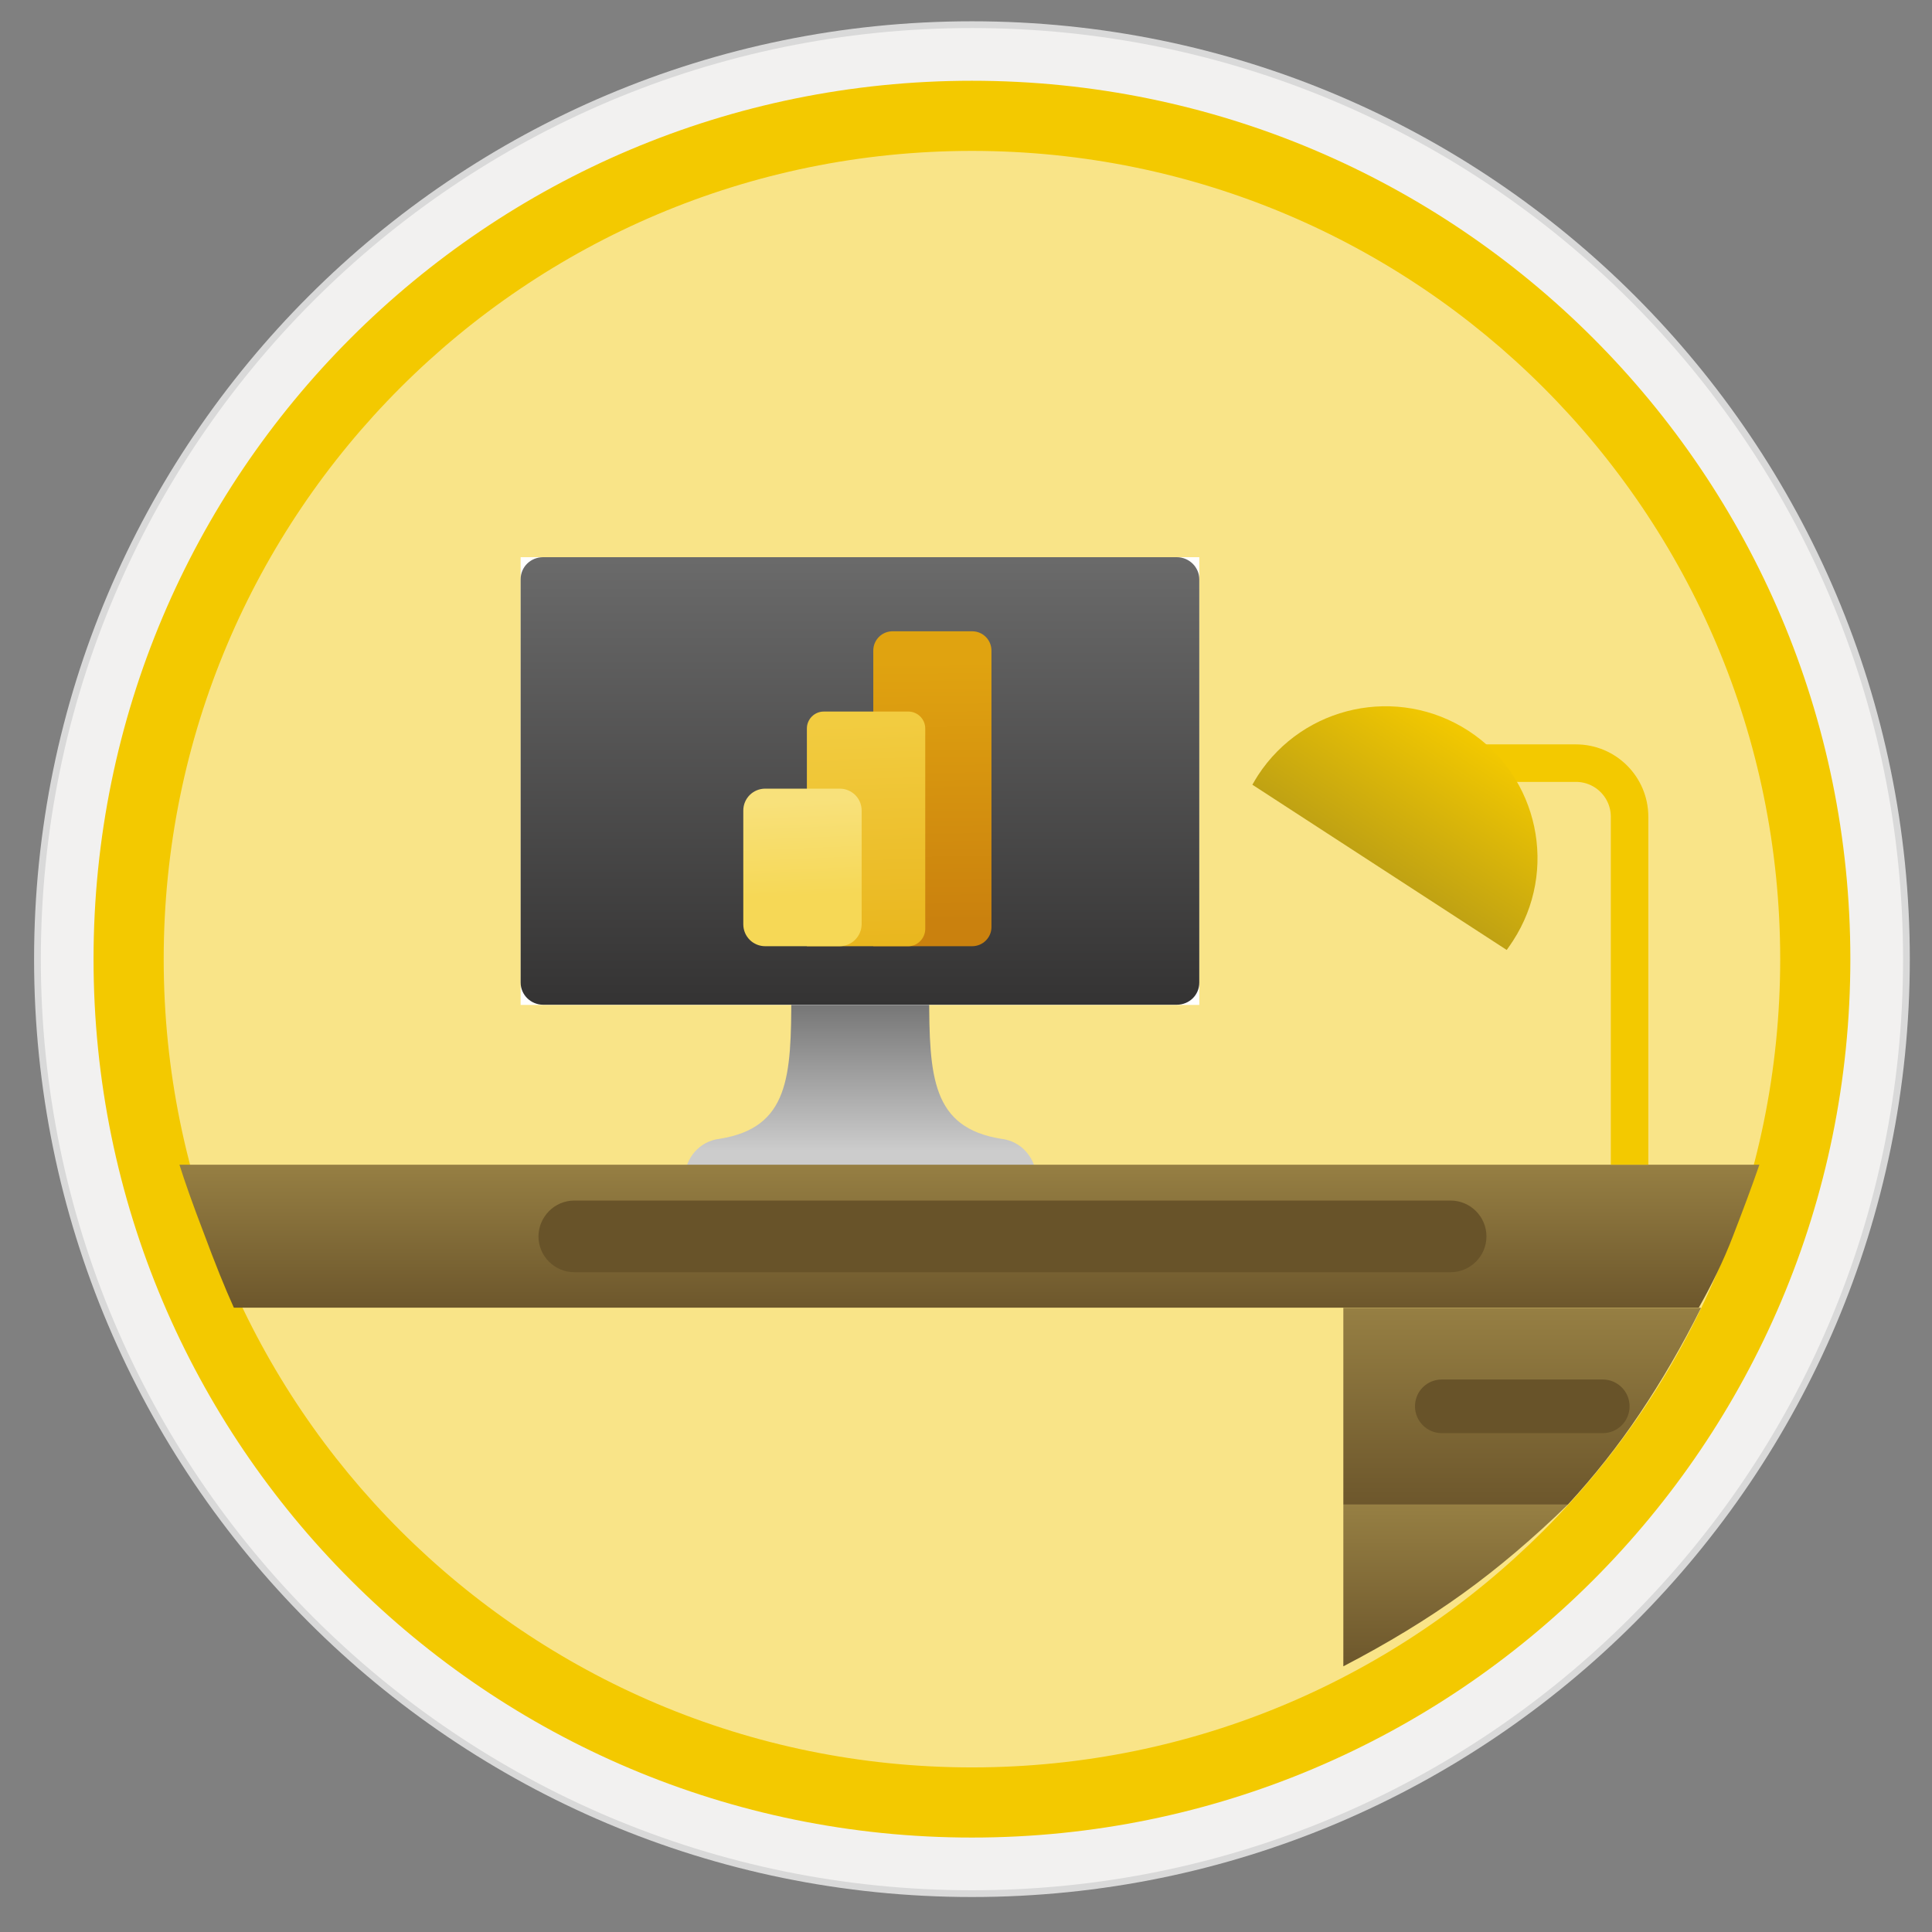
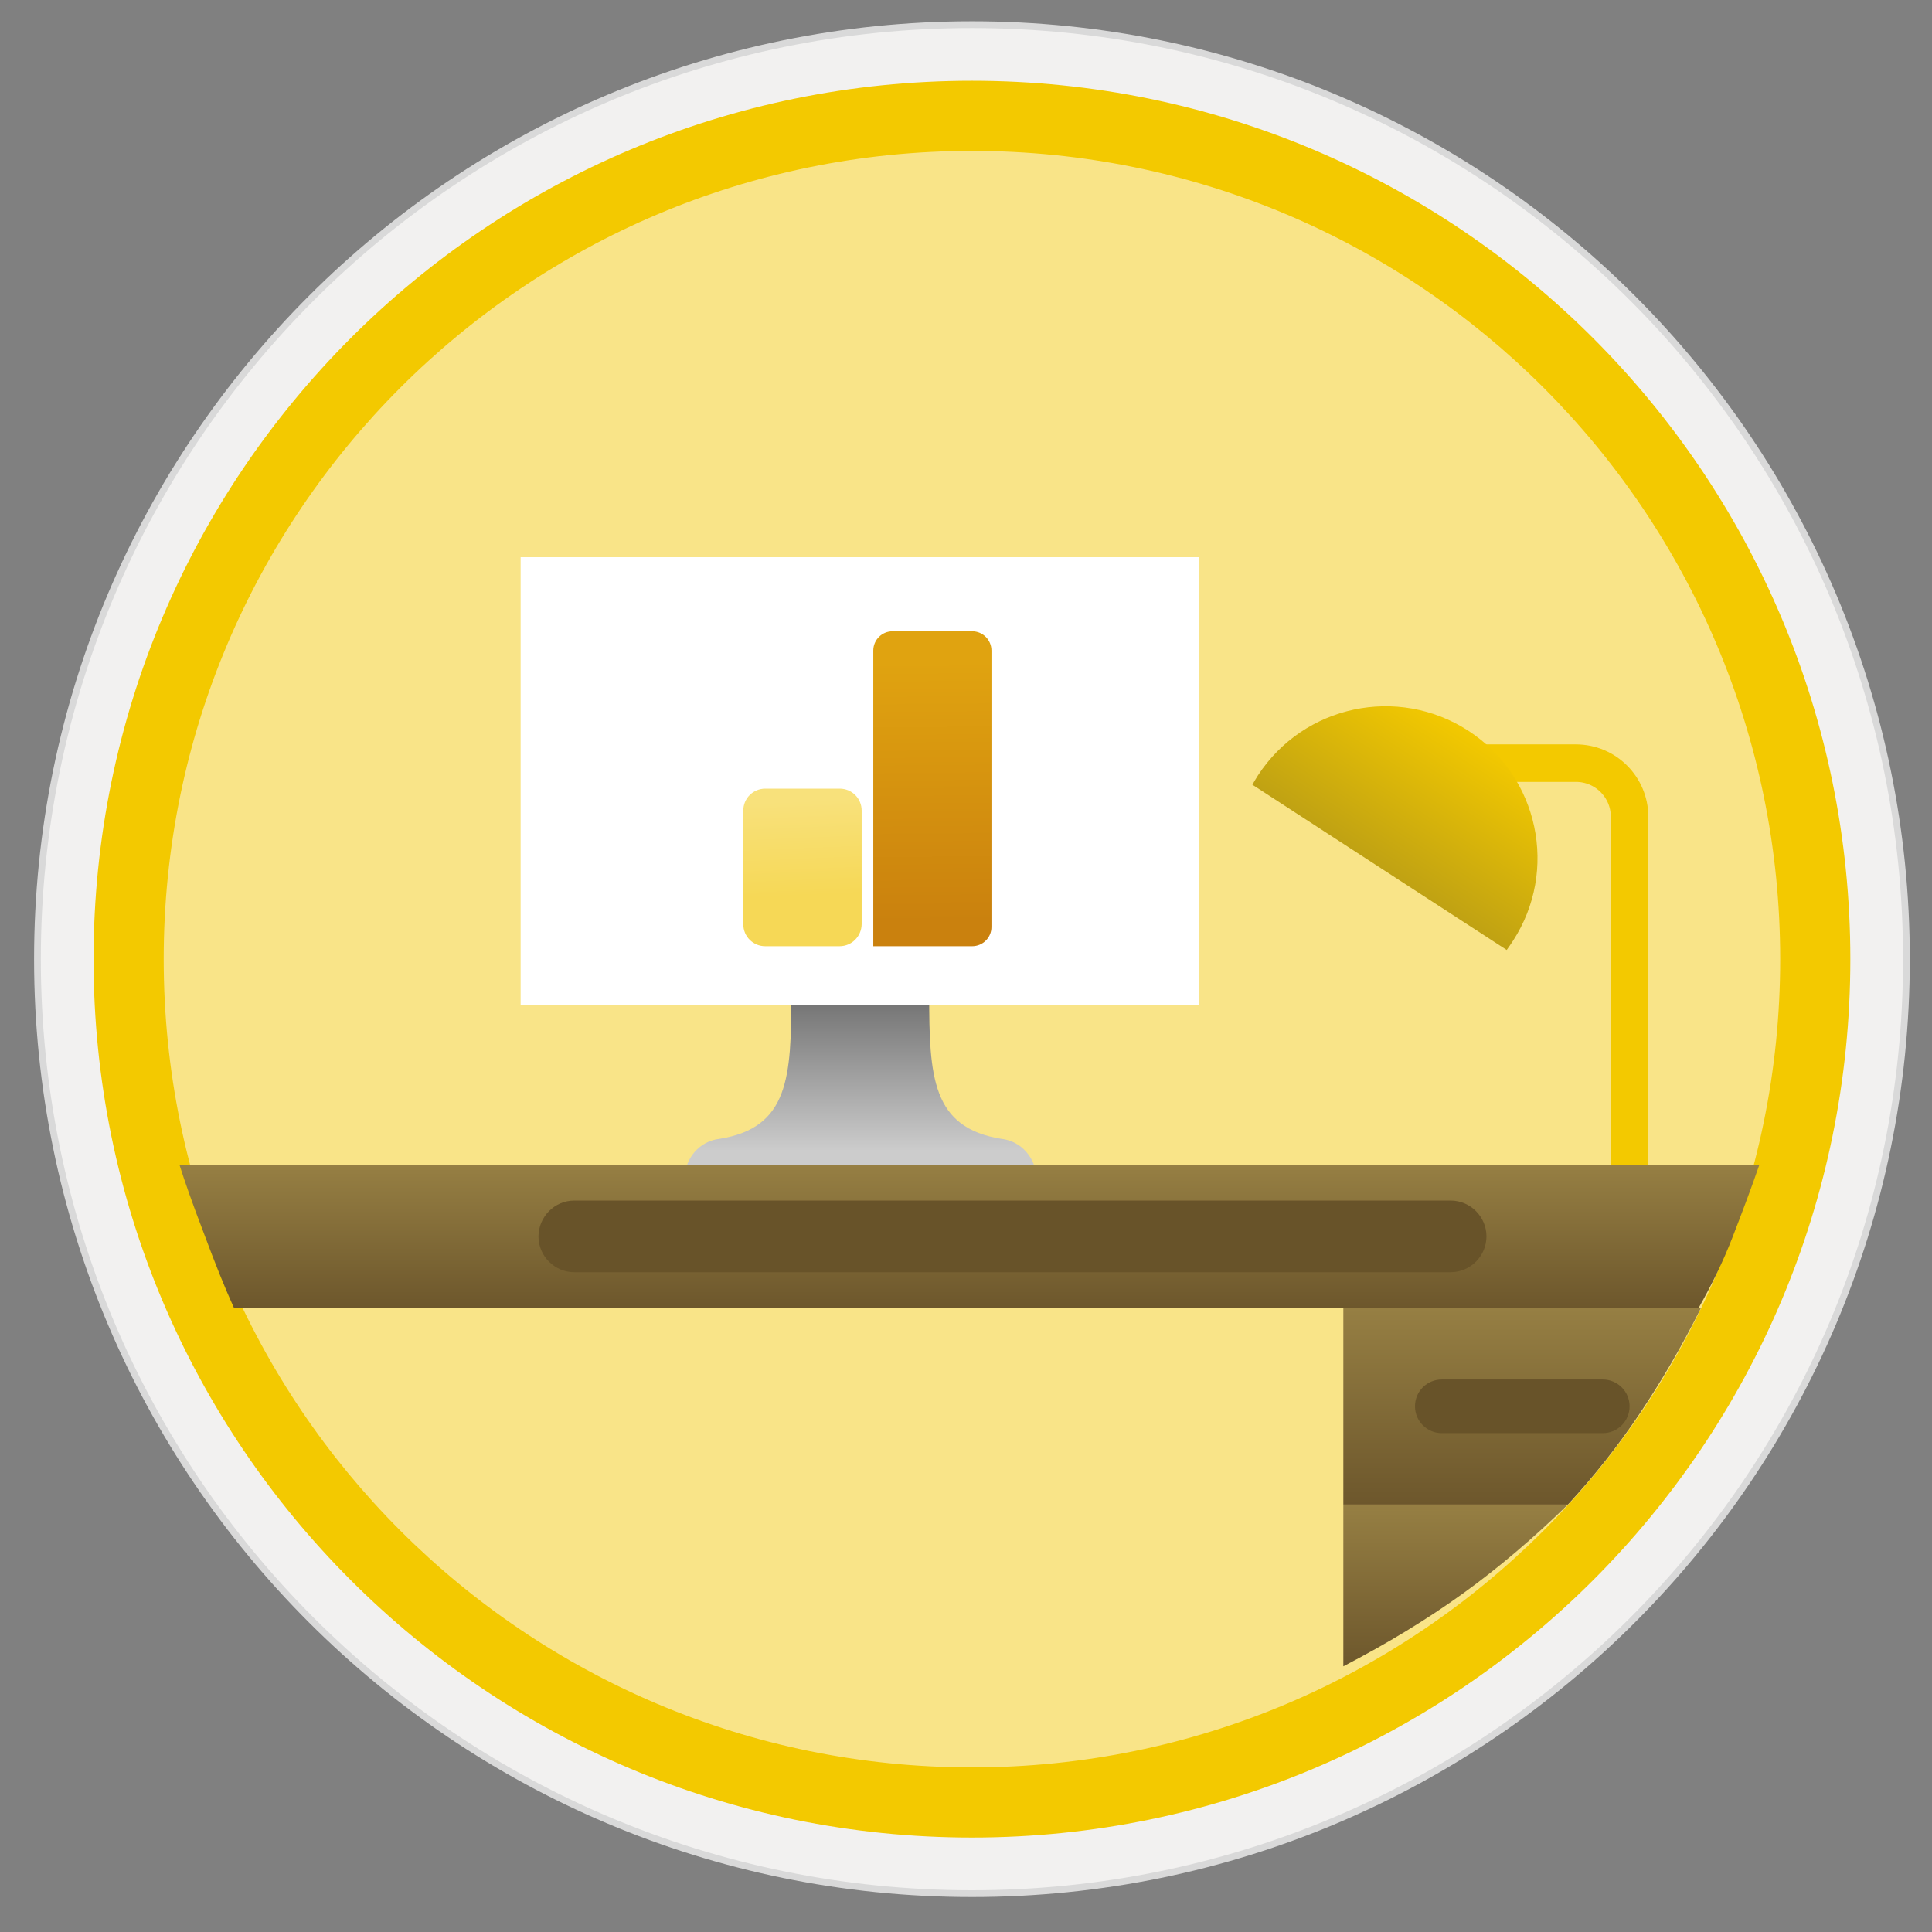
<svg xmlns="http://www.w3.org/2000/svg" width="103" height="103" viewBox="0 0 103 103" fill="none">
  <rect x="0" y="0" width="103" height="103" fill="#808080" stroke="none" />
  <path d="M51.817 97.945C25.967 97.945 5.007 76.995 5.007 51.135C5.007 25.275 25.967 4.325 51.817 4.325C77.667 4.325 98.627 25.285 98.627 51.135C98.627 76.985 77.667 97.945 51.817 97.945Z" fill="#F9E488" />
  <path fill-rule="evenodd" clip-rule="evenodd" d="M51.817 1.135C79.427 1.135 101.817 23.525 101.817 51.135C101.817 78.745 79.427 101.135 51.817 101.135C24.207 101.135 1.817 78.745 1.817 51.135C1.817 23.525 24.207 1.135 51.817 1.135ZM51.817 96.895C77.087 96.895 97.577 76.405 97.577 51.135C97.577 25.865 77.087 5.375 51.817 5.375C26.547 5.375 6.057 25.865 6.057 51.135C6.057 76.405 26.547 96.895 51.817 96.895Z" fill="#D9D9D9" />
  <path fill-rule="evenodd" clip-rule="evenodd" d="M97.716 51.135C97.716 76.485 77.166 97.035 51.816 97.035C26.466 97.035 5.917 76.485 5.917 51.135C5.917 25.785 26.466 5.235 51.816 5.235C77.166 5.235 97.716 25.785 97.716 51.135ZM51.816 1.495C79.237 1.495 101.457 23.715 101.457 51.135C101.457 78.555 79.227 100.775 51.816 100.775C24.396 100.775 2.177 78.545 2.177 51.135C2.177 23.715 24.396 1.495 51.816 1.495Z" fill="#F2F1F0" />
  <path fill-rule="evenodd" clip-rule="evenodd" d="M94.907 51.135C94.907 74.935 75.617 94.225 51.817 94.225C28.017 94.225 8.727 74.935 8.727 51.135C8.727 27.335 28.017 8.045 51.817 8.045C75.617 8.045 94.907 27.335 94.907 51.135ZM51.817 4.305C77.677 4.305 98.647 25.275 98.647 51.135C98.647 76.995 77.677 97.965 51.817 97.965C25.957 97.965 4.987 76.995 4.987 51.135C4.987 25.275 25.947 4.305 51.817 4.305Z" fill="#F3C900" />
  <path d="M53.387 60.715C49.677 60.125 49.537 57.405 49.537 53.015H42.187C42.187 57.415 42.067 60.125 38.357 60.715C37.297 60.835 36.497 61.755 36.507 62.845H55.257C55.247 61.755 54.457 60.835 53.387 60.715Z" fill="url(#paint0_linear)" />
  <path fill-rule="evenodd" clip-rule="evenodd" d="M27.757 29.705H63.937V53.575H27.757V29.705Z" fill="white" />
-   <path fill-rule="evenodd" clip-rule="evenodd" d="M62.737 29.705C63.397 29.705 63.937 30.235 63.937 30.885V52.385C63.937 53.045 63.407 53.565 62.737 53.565H28.957C28.297 53.565 27.757 53.035 27.757 52.385V30.885C27.757 30.225 28.287 29.705 28.957 29.705H62.737Z" fill="url(#paint1_linear)" />
  <path fill-rule="evenodd" clip-rule="evenodd" d="M9.567 62.095H93.797C93.377 63.315 92.897 64.585 92.387 65.905C91.877 67.235 91.257 68.495 90.567 69.715H12.467C11.987 68.655 11.457 67.335 10.867 65.745C10.267 64.185 9.837 62.955 9.567 62.095Z" fill="url(#paint2_linear)" />
  <path fill-rule="evenodd" clip-rule="evenodd" d="M71.617 69.725H90.687C89.677 71.755 88.577 73.635 87.417 75.365C86.257 77.095 84.977 78.705 83.587 80.215H71.617V69.725Z" fill="url(#paint3_linear)" />
  <path fill-rule="evenodd" clip-rule="evenodd" d="M71.617 80.215H83.587C81.737 82.015 79.867 83.605 77.977 84.965C76.087 86.325 73.967 87.615 71.617 88.835V80.215Z" fill="url(#paint4_linear)" />
  <path fill-rule="evenodd" clip-rule="evenodd" d="M30.617 64.005H77.337C78.387 64.005 79.247 64.865 79.247 65.915C79.247 66.965 78.387 67.825 77.337 67.825H30.617C29.567 67.825 28.707 66.965 28.707 65.915C28.717 64.865 29.567 64.005 30.617 64.005Z" fill="#685329" />
  <path d="M86.877 62.095V53.945V43.545C86.877 41.965 85.597 40.685 84.017 40.685H77.597" stroke="#F3C900" stroke-width="2" />
  <path fill-rule="evenodd" clip-rule="evenodd" d="M78.277 38.955C82.037 41.395 83.097 46.415 80.657 50.165C80.557 50.325 80.437 50.485 80.327 50.645L66.767 41.835C66.867 41.665 66.957 41.505 67.067 41.335C69.507 37.595 74.517 36.525 78.277 38.955Z" fill="url(#paint5_linear)" />
  <path fill-rule="evenodd" clip-rule="evenodd" d="M76.867 73.545H85.447C86.237 73.545 86.877 74.185 86.877 74.975C86.877 75.765 86.237 76.405 85.447 76.405H76.867C76.077 76.405 75.437 75.765 75.437 74.975C75.437 74.175 76.077 73.545 76.867 73.545Z" fill="#685329" />
  <path d="M51.827 50.445H46.557V34.685C46.557 34.115 47.017 33.655 47.587 33.655H51.827C52.397 33.655 52.857 34.115 52.857 34.685V49.425C52.857 49.985 52.397 50.445 51.827 50.445Z" fill="url(#paint6_linear)" />
-   <path d="M48.417 50.446H43.017V38.836C43.017 38.346 43.417 37.935 43.917 37.935H48.427C48.917 37.935 49.327 38.336 49.327 38.836V49.556C49.307 50.045 48.907 50.446 48.417 50.446Z" fill="url(#paint7_linear)" />
  <path d="M44.757 50.445H40.797C40.147 50.445 39.627 49.925 39.627 49.275V43.215C39.627 42.565 40.147 42.045 40.797 42.045H44.767C45.417 42.045 45.937 42.565 45.937 43.215V49.275C45.927 49.925 45.407 50.445 44.757 50.445Z" fill="url(#paint8_linear)" />
  <defs>
    <linearGradient id="paint0_linear" x1="45.875" y1="62.842" x2="45.875" y2="53.011" gradientUnits="userSpaceOnUse">
      <stop offset="0.15" stop-color="#CCCCCC" />
      <stop offset="1" stop-color="#707070" />
    </linearGradient>
    <linearGradient id="paint1_linear" x1="45.847" y1="29.875" x2="45.847" y2="53.587" gradientUnits="userSpaceOnUse">
      <stop stop-color="#6A6A6A" />
      <stop offset="1" stop-color="#343333" />
    </linearGradient>
    <linearGradient id="paint2_linear" x1="51.678" y1="62.099" x2="51.678" y2="69.727" gradientUnits="userSpaceOnUse">
      <stop stop-color="#967F43" />
      <stop offset="1" stop-color="#6D572C" />
    </linearGradient>
    <linearGradient id="paint3_linear" x1="81.156" y1="69.727" x2="81.156" y2="80.216" gradientUnits="userSpaceOnUse">
      <stop stop-color="#967F43" />
      <stop offset="1" stop-color="#6D572C" />
    </linearGradient>
    <linearGradient id="paint4_linear" x1="77.605" y1="80.225" x2="77.605" y2="88.846" gradientUnits="userSpaceOnUse">
      <stop stop-color="#967F43" />
      <stop offset="1" stop-color="#6D572C" />
    </linearGradient>
    <linearGradient id="paint5_linear" x1="78.29" y1="38.936" x2="73.558" y2="46.223" gradientUnits="userSpaceOnUse">
      <stop stop-color="#F3C900" />
      <stop offset="1" stop-color="#C0A213" />
    </linearGradient>
    <linearGradient id="paint6_linear" x1="49.635" y1="35.188" x2="49.769" y2="49.126" gradientUnits="userSpaceOnUse">
      <stop offset="0.008" stop-color="#E0A310" />
      <stop offset="1" stop-color="#CA810E" />
    </linearGradient>
    <linearGradient id="paint7_linear" x1="45.99" y1="38.428" x2="46.392" y2="53.17" gradientUnits="userSpaceOnUse">
      <stop offset="0.008" stop-color="#F2CC40" />
      <stop offset="1" stop-color="#E7B116" />
    </linearGradient>
    <linearGradient id="paint8_linear" x1="42.629" y1="42.702" x2="43.031" y2="52.217" gradientUnits="userSpaceOnUse">
      <stop stop-color="#F8E17B" />
      <stop offset="0.53" stop-color="#F6D856" />
      <stop offset="1" stop-color="#F6D856" />
    </linearGradient>
  </defs>
</svg>